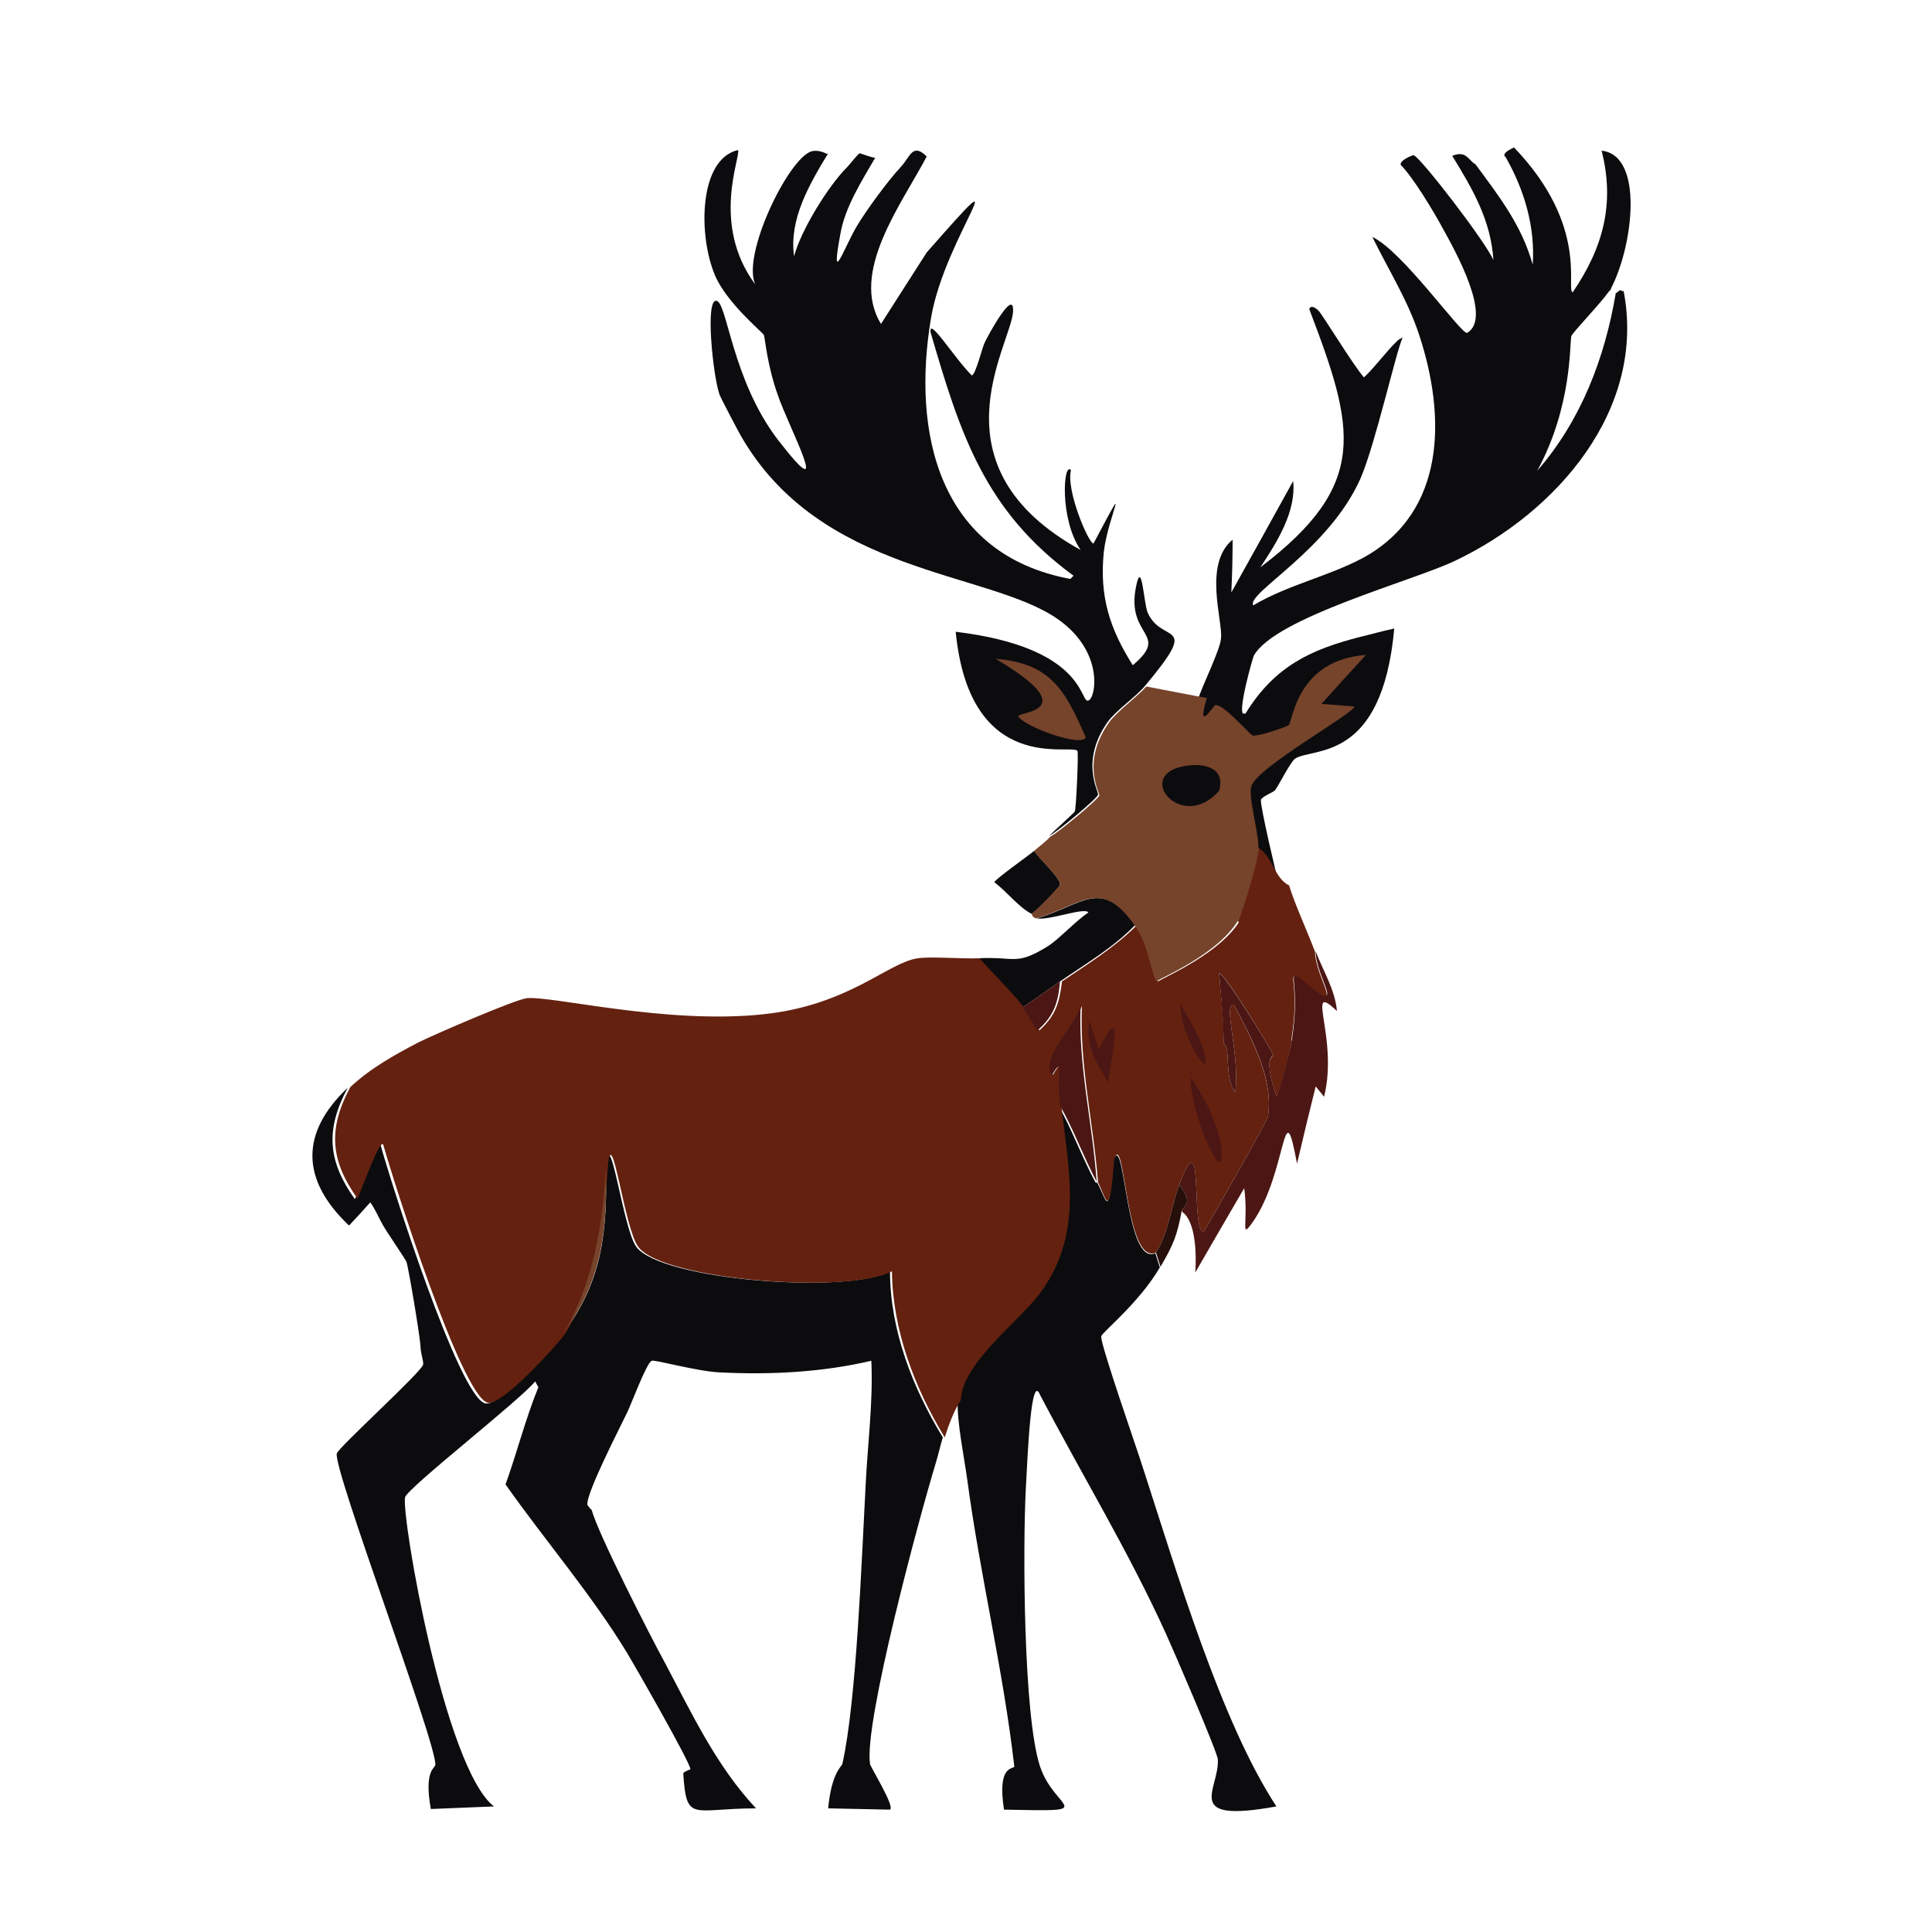
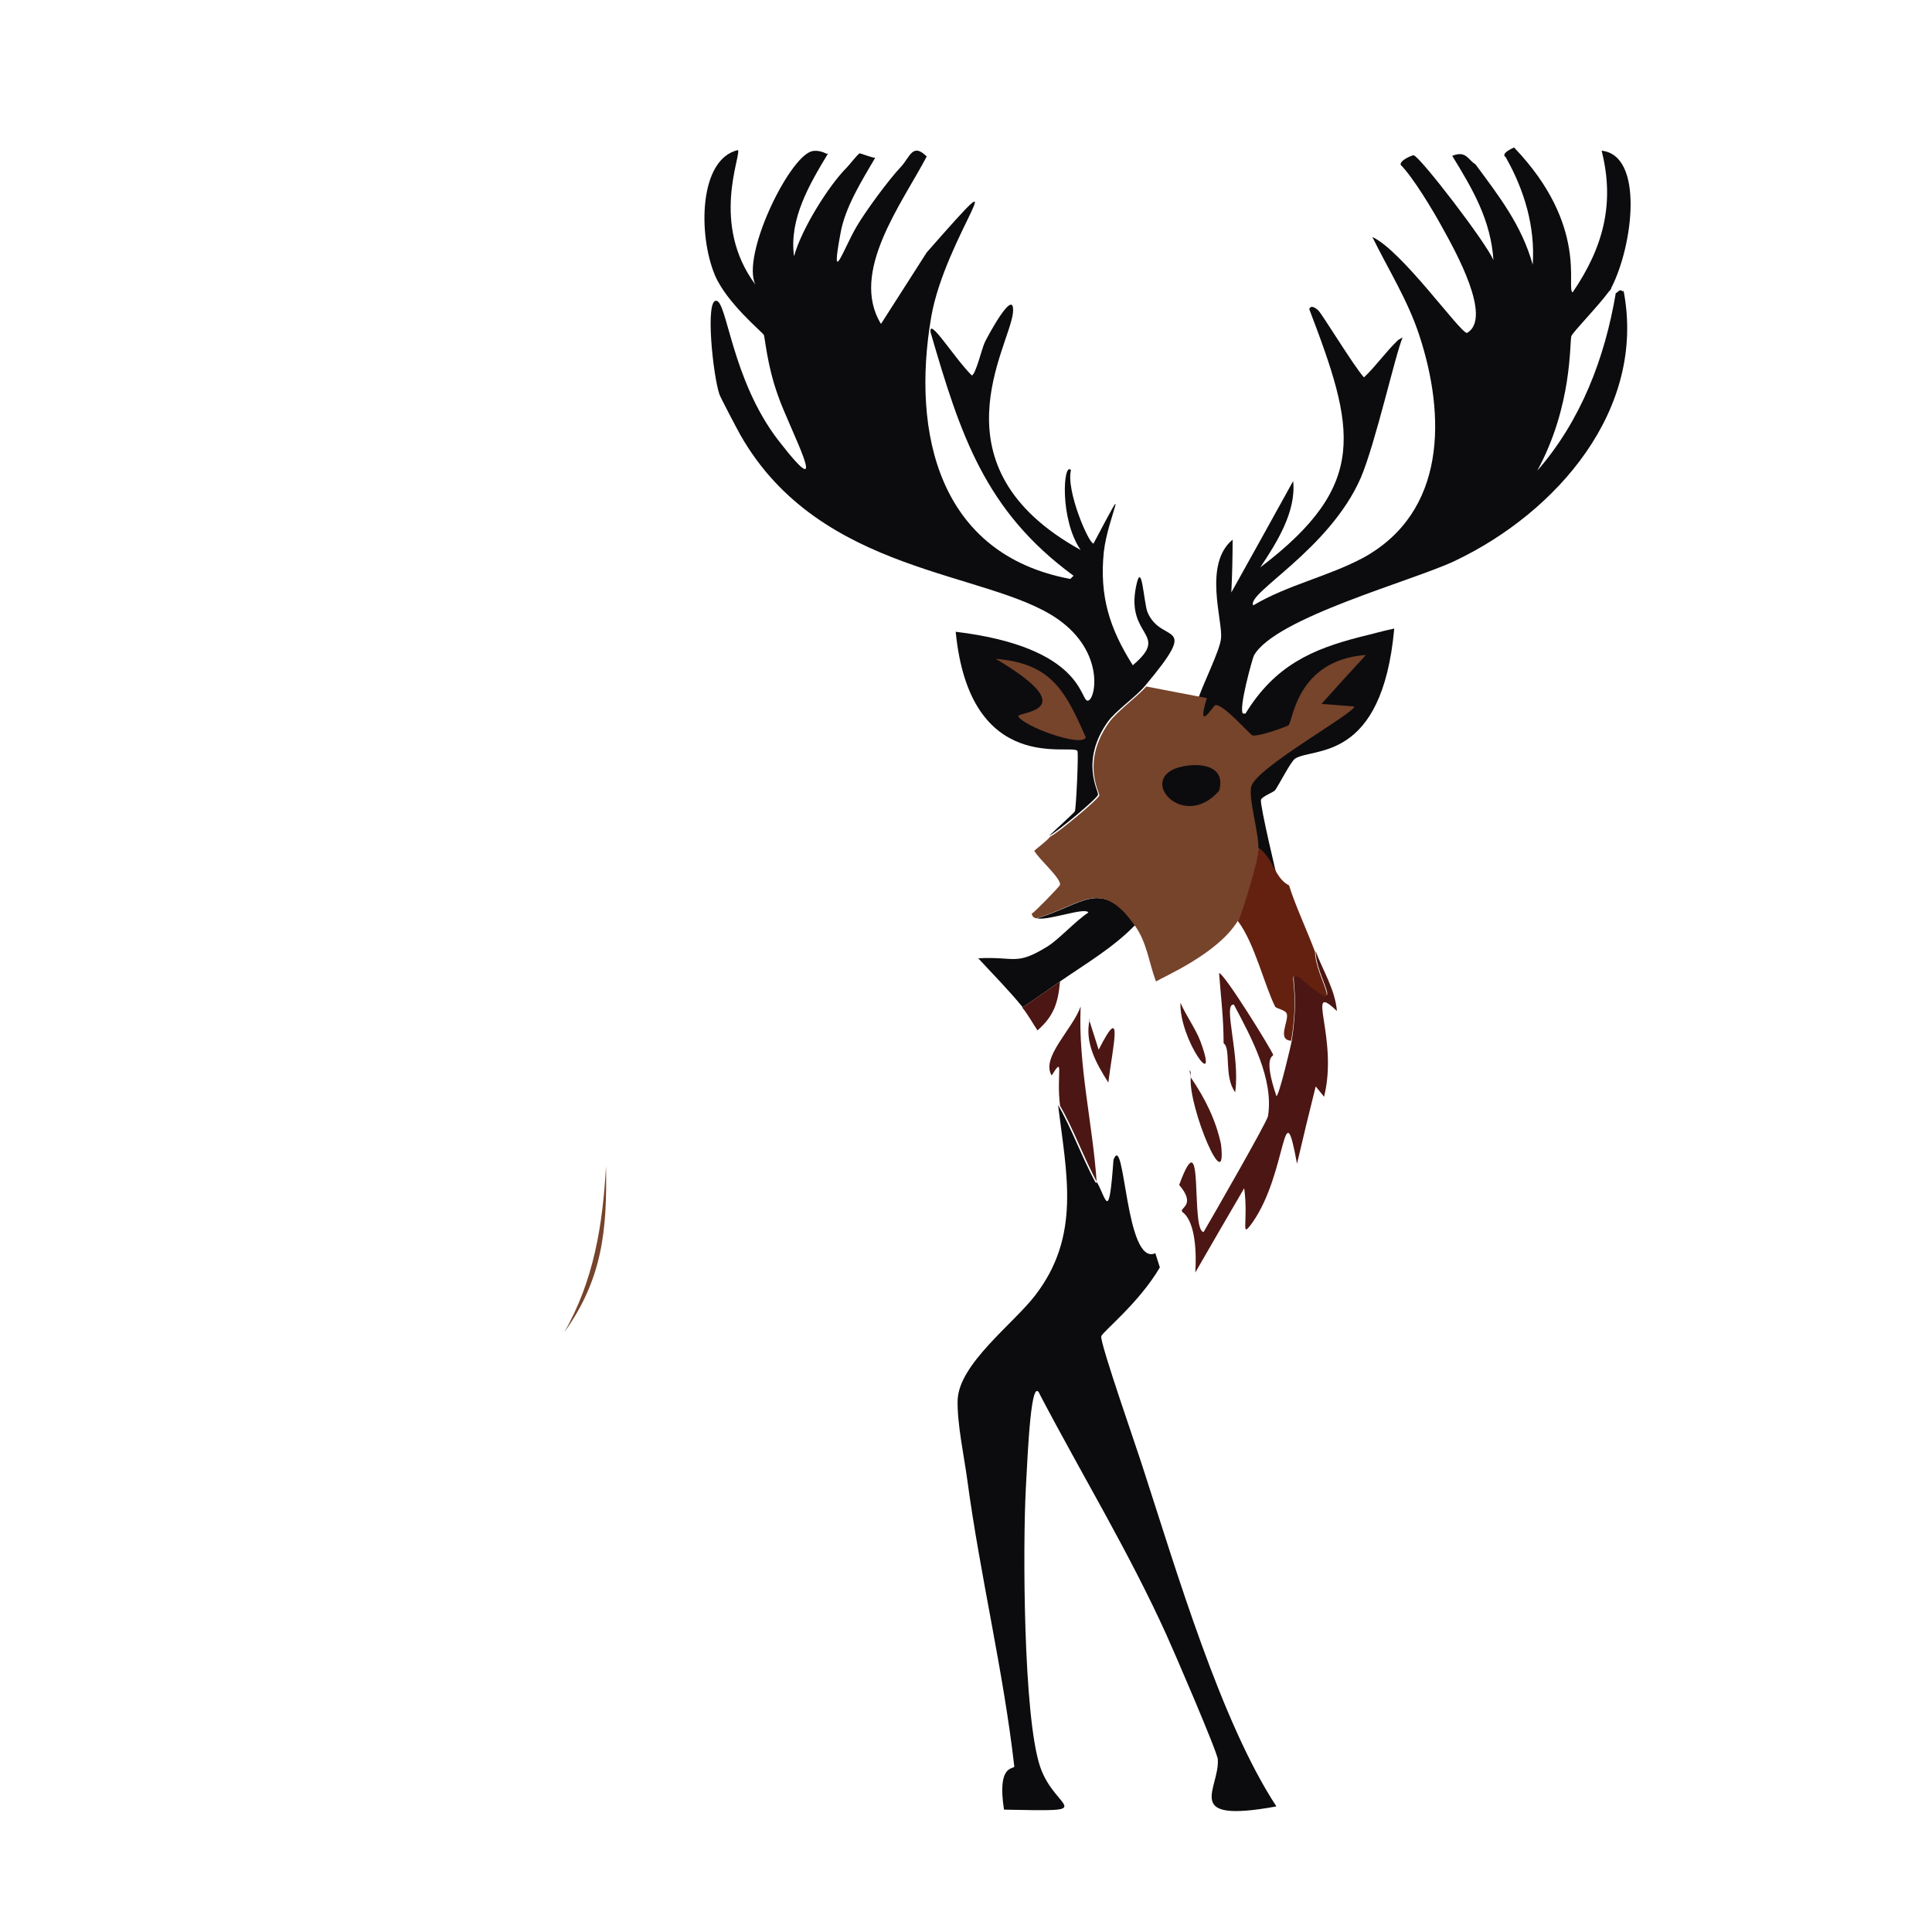
<svg xmlns="http://www.w3.org/2000/svg" id="Layer_1" viewBox="0 0 300 300">
  <defs>
    <style>.cls-1{fill:#270f0b;}.cls-1,.cls-2,.cls-3,.cls-4,.cls-5{stroke-width:0px;}.cls-2{fill:#76432b;}.cls-3{fill:#642110;}.cls-4{fill:#0c0c0e;}.cls-5{fill:#4b1613;}</style>
  </defs>
-   <path class="cls-4" d="M87.6,206.9c6-8.2,6.7-15.8,6.5-25.8.6-7.1,2.6,9.6,4.7,12.5,3.8,5.2,32.9,7.4,39.4,3.8,0,9.1,3.5,18.1,8.2,25.8-.4,1.3-.7,2.7-1.1,4-2.5,8.2-11.2,40.4-10.2,46.7,0,.4,3.9,6.6,3.1,7.1l-9.6-.2c.5-5.5,2.1-6.5,2.2-6.9,2.2-9.7,3-31.9,3.6-43,.3-6.5,1.2-13.1.9-19.6-7.7,1.8-15.7,2.2-23.6,1.8-3.7-.2-10-2-10.5-1.8-.8.3-3.2,6.8-3.8,8-1.2,2.5-6.3,12.4-6.2,14.3,0,.2.7.9.7.9.8,3.3,9,19.4,11.3,23.6,4.2,7.9,8,16.1,14.2,22.7-9.9,0-10.8,2.3-11.3-5.4,0-.3,1.1-.6,1.1-.7,0-1-8.6-16-9.8-18-5.6-9.2-12.7-17.4-18.9-26.2,1.8-5,3.1-10.2,5.1-15.1l-.5-.9c-2.2,2.8-19.9,16.6-20.2,18-.6,2.9,6.1,42,13.8,48q-4.9.2-9.8.4c-1.1-6.1.7-6.3.7-6.9.1-3.6-15.9-45.9-15.3-48.3.2-.9,13.2-12.7,13.4-13.8.1-.5-.3-1.4-.4-2.7,0-1.3-1.9-12.6-2.2-13.3-.1-.3-3.1-4.7-3.6-5.6-.7-1.2-1.2-2.5-2-3.6q-1.6,1.8-3.3,3.6c-7.5-7.1-7.6-14.4-.2-21.4-3.5,6.5-3.1,11.4,1.1,17.3.6-1,3.4-9.2,4-8.4,1.6,5.8,12.1,38.9,16.2,40.1,2.2.7,10.7-8.9,12.2-10.9Z" />
  <path class="cls-4" d="M170.4,183.7c1.4,2.5,1.8,6.2,2.5-3.6,1.8-4.7,1.8,16.6,6.5,14.5l.7,2.2c-3.2,5.5-8.9,10-9.1,10.7-.2,1.1,5.7,17.9,6.5,20.5,5.2,16,12.1,39.4,20.7,52.5-14.8,2.7-8.8-2.7-9.1-7.3,0-1-6.9-17-8-19.4-5.8-12.8-13.1-24.8-19.6-37.2-1.4-3.5-1.9,8.9-2.2,14.3-.5,9.3-.4,35.6,2.2,43.4,2.3,6.9,9.6,7-5.6,6.7-1.1-7.1,1.5-6.2,1.6-6.7-1.7-14.9-5.3-29.6-7.3-44.5-.5-3.7-1.6-8.8-1.5-12.4.2-5.6,8.6-11.8,12-16.2,7.2-9.3,4.9-18.9,3.6-29.6,2,3.4,3.7,8.1,5.8,12Z" />
  <path class="cls-4" d="M176.2,143.7c-3.4,3.5-7.7,6-11.6,8.7-1.9,1.3-3.8,2.7-5.8,4-2.2-2.7-4.6-5.1-6.9-7.6,5.8-.3,5.8,1.2,10.7-1.8,1.8-1.1,4.4-4,6.4-5.3-.5-.9-6.2,1.3-8,.9,7.2-2.1,10-6.4,15.3,1.1Z" />
-   <path class="cls-4" d="M160.2,141.9c-1.9-.9-3.9-3.5-5.8-4.9,0-.4,5.4-4.2,6.2-4.9.6,1.1,4.2,4.3,4,5.3,0,.3-3.7,4.1-4.4,4.5Z" />
-   <path class="cls-3" d="M200.6,161.5c-.1.7-1.9,8.8-2.4,8.7-2.1-6.1-.5-6-.5-6.4-.2-.7-7.6-12.8-8.4-12.7.3,4,.8,7,.7,10.9,1.2.8,0,5.2,1.8,7.6.8-5.7-2-13.9-.2-13.6,2.6,5,6.2,11.5,5.3,17.3-.2,1-8.6,15.6-10,18-2.1,0,.2-18.2-3.8-7.3-1.3,3.5-1.6,7.3-3.6,10.5-4.8,2.1-4.8-19.3-6.5-14.5-.7,9.8-1.2,6.2-2.5,3.6-.7-9.2-2.9-18.2-2.5-27.4-1.3,3.6-6.3,7.9-4.5,10.7,1.9-3.2.7-.2,1.3,4.7,1.2,10.7,3.5,20.3-3.6,29.6-3.4,4.3-11.8,10.6-12,16.2-1.1,1.7-1.9,3.9-2.5,5.8-4.7-7.7-8.1-16.7-8.2-25.8-6.6,3.6-35.6,1.4-39.4-3.8-2.2-3-4.1-19.6-4.7-12.5-.6,9.1-1.9,17.8-6.5,25.8-1.4,2-10,11.5-12.2,10.9-4.1-1.2-14.6-34.4-16.2-40.1-.6-.8-3.4,7.3-4,8.4-4.2-5.9-4.6-10.8-1.1-17.3,3.1-2.9,6.7-4.9,10.5-6.9,2.6-1.3,15.1-6.7,16.9-6.9,3.9-.4,21.6,4.1,36.7,2.5,13.3-1.4,19.3-8,24-8.7,2-.3,6.6.1,9.6,0,2.3,2.6,4.7,4.9,6.9,7.6.9,1.1,1.6,2.4,2.4,3.6,2.5-2.3,3.1-4.2,3.5-7.6,4-2.7,8.2-5.3,11.6-8.7,1.8,2.6,2.2,5.8,3.3,8.7,1.1-.7,9.7-4.4,12.7-9.4,2.6,3.4,4.1,9.9,5.8,13.3.1.3,1.6.5,1.8,1.1.4,1.1-1.6,4,.7,4.2Z" />
  <path class="cls-5" d="M169.1,158.3l1.5,4.7c4-7.9,2.1,0,1.5,5.1-1.9-3-3.7-6.2-2.9-9.8Z" />
  <path class="cls-2" d="M87.6,206.9c4.6-8,6-16.7,6.5-25.8.2,10-.6,17.6-6.5,25.8Z" />
  <path class="cls-4" d="M128.6,23.8c-2.9,4.8-6.1,10.2-5.3,16,1.1-4.1,5.3-10.9,8.2-13.8.4-.4,1.7-2.1,2-2.2.1,0,1.9.7,2.4.7-2.1,3.6-4.7,7.7-5.4,11.8-1.6,8.6.5,2.3,2.5-1.1,1.4-2.4,5-7.3,6.9-9.3,1.4-1.5,1.8-3.8,4-1.6-3.9,7.4-12,18-7.1,26q3.5-5.5,7.1-11.1c15.2-17.3,2.9-2.6.7,10-3.1,18.1,1.2,36.9,21.6,40.7l.5-.5c-13.8-10.1-17.6-22-22.2-37.8-.3-2.5,3.6,3.9,6.4,6.7.6-.1,1.6-4.3,2-5.1.3-.7,4.7-8.9,4.4-4.7-.5,5.4-12.9,24,10.5,36.9-3.3-4.8-2.7-13.8-1.5-12.4-.8,3.2,2.8,11.5,3.5,11.4,6.2-11.7,2.2-4.1,1.6,1.3-.7,6.9.9,11.9,4.5,17.6,5.9-5-1.1-4.3.5-12.2.9-4.5,1.2,2.6,1.8,4,2.2,5.1,8.4.9-.4,11.4-1.3,1.6-4.6,3.9-5.8,5.6-4.3,6.1-1.4,10.7-1.5,11.3,0,.5-6.5,5.9-7.6,6.4.6-.6,3.9-3.6,4-3.8.2-.4.6-9.1.4-9.4-.9-1.2-16.7,4-18.9-18.5,19.9,2.4,19.3,10.8,20.5,10.7,1.2,0,2.8-7.5-4.7-12.7-10.8-7.5-36.8-6.8-49.2-28.5-.4-.7-3.2-6-3.3-6.4-1-3-2.2-14.6-.5-14.5,1.7,0,2.4,12.2,9.6,21.6,8.9,11.5,1.7-1.9,0-6.9-1.7-4.7-2-9-2.2-9.4-.3-.5-5.8-5-7.6-9.3-2.6-6.2-2.5-18,3.6-19.4.5.9-4.3,11.5,2.7,20.9-2.2-4.5,5.1-19.6,8.7-20.7,1.1-.3,2.2.3,2.4.4Z" />
  <path class="cls-2" d="M154.6,102.3c8.6.7,10.8,4.9,14,12.2-.6,1.6-9.7-1.7-10.5-3.3.1-.7,10.4-.7-3.5-8.9Z" />
  <path class="cls-4" d="M252.1,45.1c3.6,18.5-10.4,34.5-26.2,42-6.5,3.1-27.9,8.8-31.2,14.7-.2.4-2.4,8.2-1.7,9,0,0,.2,0,.4,0,4.6-7.5,10.4-10,17.8-11.9,1.7-.4,3.4-.9,5.3-1.3-1.9,20.9-12.6,18.4-15.4,20.2-.7.5-2.4,3.9-3.1,4.9-.2.3-2.1,1-2.2,1.5-.2.7,2.5,12.1,2.9,13.6-2.3-1.1-2.5-4.3-4.7-5.8,0-2.3-1.6-7.8-1.1-9.6.9-2.9,16.1-11.3,16-12.4-1.5-.1-2.1-.2-2.8-.2l-9.8,6.3-10.9-3.6.6-1.2c-.5.5-.8.3,0-2.6.6-2.1,3.5-7.8,3.6-9.6.3-2.7-2.8-11.5,1.8-15.3q0,4.1-.2,8.2,4.8-8.6,9.6-17.3c.5,4.7-2.5,9.5-5.1,13.4,17-12.9,14.7-21.5,7.6-40.1,0,0,.2-.9,1.4.2.5.4,5.6,8.8,7.1,10.4,1.9-1.8,3.4-4,5.3-5.8,0,0,.5-.3.7-.4-1.1,2.5-4.2,16.4-6.5,21.8-4.9,11.2-17.8,17.9-16.7,19.8,5.4-3.2,11.7-4.5,17.1-7.4,12.9-7.1,12.8-22,8.7-34.5-1.8-5.5-4.8-10.2-7.3-15.3,4.6,2.1,13.7,15,14.7,14.9,4-2.3-1.8-12.7-3.8-16.3-1.4-2.6-4.6-7.9-6.5-9.8-.2-.7,1.8-1.5,2-1.5,1,.2,11.3,13.6,12.4,16.3-.4-6.2-3.2-11-6.4-16.2,2.2-.9,2.5.7,3.6,1.3,3.7,5,7.2,9.5,8.9,15.6.4-5.9-1.3-11.6-4.2-16.7.1,0-1.1-.4,1.3-1.5,11.7,12.2,8,22,9.1,22.5,4.7-6.9,6.6-13.7,4.5-22,6.6.7,4.9,14.7,1.5,21.3,0,.2-.2.4-.4.6-1.5,2.1-5.7,6.4-5.8,6.9-.3,1,.2,10.8-5.3,20.9,6.8-7.8,10.5-17.5,12.2-27.6.3,0,.6-.8,1.1-.2Z" />
  <path class="cls-2" d="M195.5,131.7c0,1.6-2.3,9.7-3.3,11.3-3.1,5.1-11.6,8.7-12.7,9.4-1.1-2.9-1.4-6.1-3.3-8.7-5.3-7.5-8.1-3.2-15.3-1.1-.6-.1-.7-.7-.7-.7.7-.5,4.3-4.2,4.4-4.5.2-1-3.4-4.1-4-5.3.8-.7,1.8-1.4,2.5-2.2,1.1-.5,7.6-5.9,7.6-6.4,0-.6-2.8-5.2,1.5-11.3,1.2-1.7,4.5-4.1,5.8-5.6q4.7.9,9.4,1.8c-1.7,5.6,1,1.2,1.3,1.1,1.2-.3,5.4,4.6,5.8,4.7,1,.2,5.4-1.4,5.6-1.6.7-.8,1.3-10.1,12-10.9q-3.5,3.8-6.9,7.6,2.5.2,5.1.4c.1,1-15.1,9.4-16,12.4-.5,1.8,1.2,7.3,1.1,9.6Z" />
  <path class="cls-4" d="M183.7,119c2.9-.6,6.7,0,5.6,3.8-5.7,6.5-13.2-2.3-5.6-3.8Z" />
  <path class="cls-5" d="M170.4,183.7c-2.1-3.9-3.8-8.6-5.8-12-.6-5,.7-7.9-1.3-4.7-1.7-2.8,3.2-7.1,4.5-10.7-.4,9.2,1.9,18.3,2.5,27.4Z" />
  <path class="cls-5" d="M158.8,156.4c2-1.3,3.9-2.7,5.8-4-.3,3.4-1,5.4-3.5,7.6-.8-1.2-1.5-2.5-2.4-3.6Z" />
  <path class="cls-5" d="M183.5,188c0-.5,2.1-1.1-.4-4,4-10.9,1.7,7.2,3.8,7.3,1.4-2.4,9.8-17,10-18,.9-5.8-2.6-12.2-5.3-17.3-1.8-.3,1,7.9.2,13.6-1.8-2.4-.6-6.8-1.8-7.6,0-3.9-.4-6.9-.7-10.9.8,0,8.2,12,8.4,12.7,0,.3-1.6.2.5,6.4.4,0,2.3-8,2.4-8.7,1.4-9.1-.9-10.7,1.3-9.8,7.8,6.8,2.3,0,2.4-4,1.1,3,3,5.9,3.3,9.3-5.1-4.9.3,4.1-2,13.3l-1.3-1.6q-1.5,6-2.9,12c-2.2-12-1.5,1.4-6.9,9.1-2,2.8-.6,0-1.3-5.3q-3.8,6.5-7.6,13.1c.2-2.7.1-7.9-2-9.4Z" />
  <path class="cls-3" d="M200.2,137.6c.9,2.9,2.8,7,4,10.2,0,4.1,5.4,10.8-2.4,4-2.2-.9.2.7-1.3,9.8-2.3-.1-.3-3.1-.7-4.2-.2-.6-1.7-.8-1.8-1.1-1.7-3.4-3.2-9.9-5.8-13.3.9-1.6,3.2-9.7,3.3-11.3,2.2,1.5,2.4,4.7,4.7,5.8Z" />
-   <path class="cls-1" d="M183.5,188c-.7,3.8-1.3,5.3-3.3,8.7l-.7-2.2c2-3.2,2.3-7,3.6-10.5,2.5,2.9.4,3.5.4,4Z" />
  <path class="cls-5" d="M184.9,167.3c2.2,3.2,3.9,6.6,4.7,10.4,1,8.7-5.1-5.8-4.7-10.4Z" />
  <path class="cls-5" d="M183.3,155.7c.8,1.9,2.4,4.1,3.1,6,3.1,8.4-3.3-.3-3.1-6Z" />
  <path class="cls-5" d="M184.9,167.3l-.2-1.1c.4.3,0,.9.2,1.1Z" />
</svg>